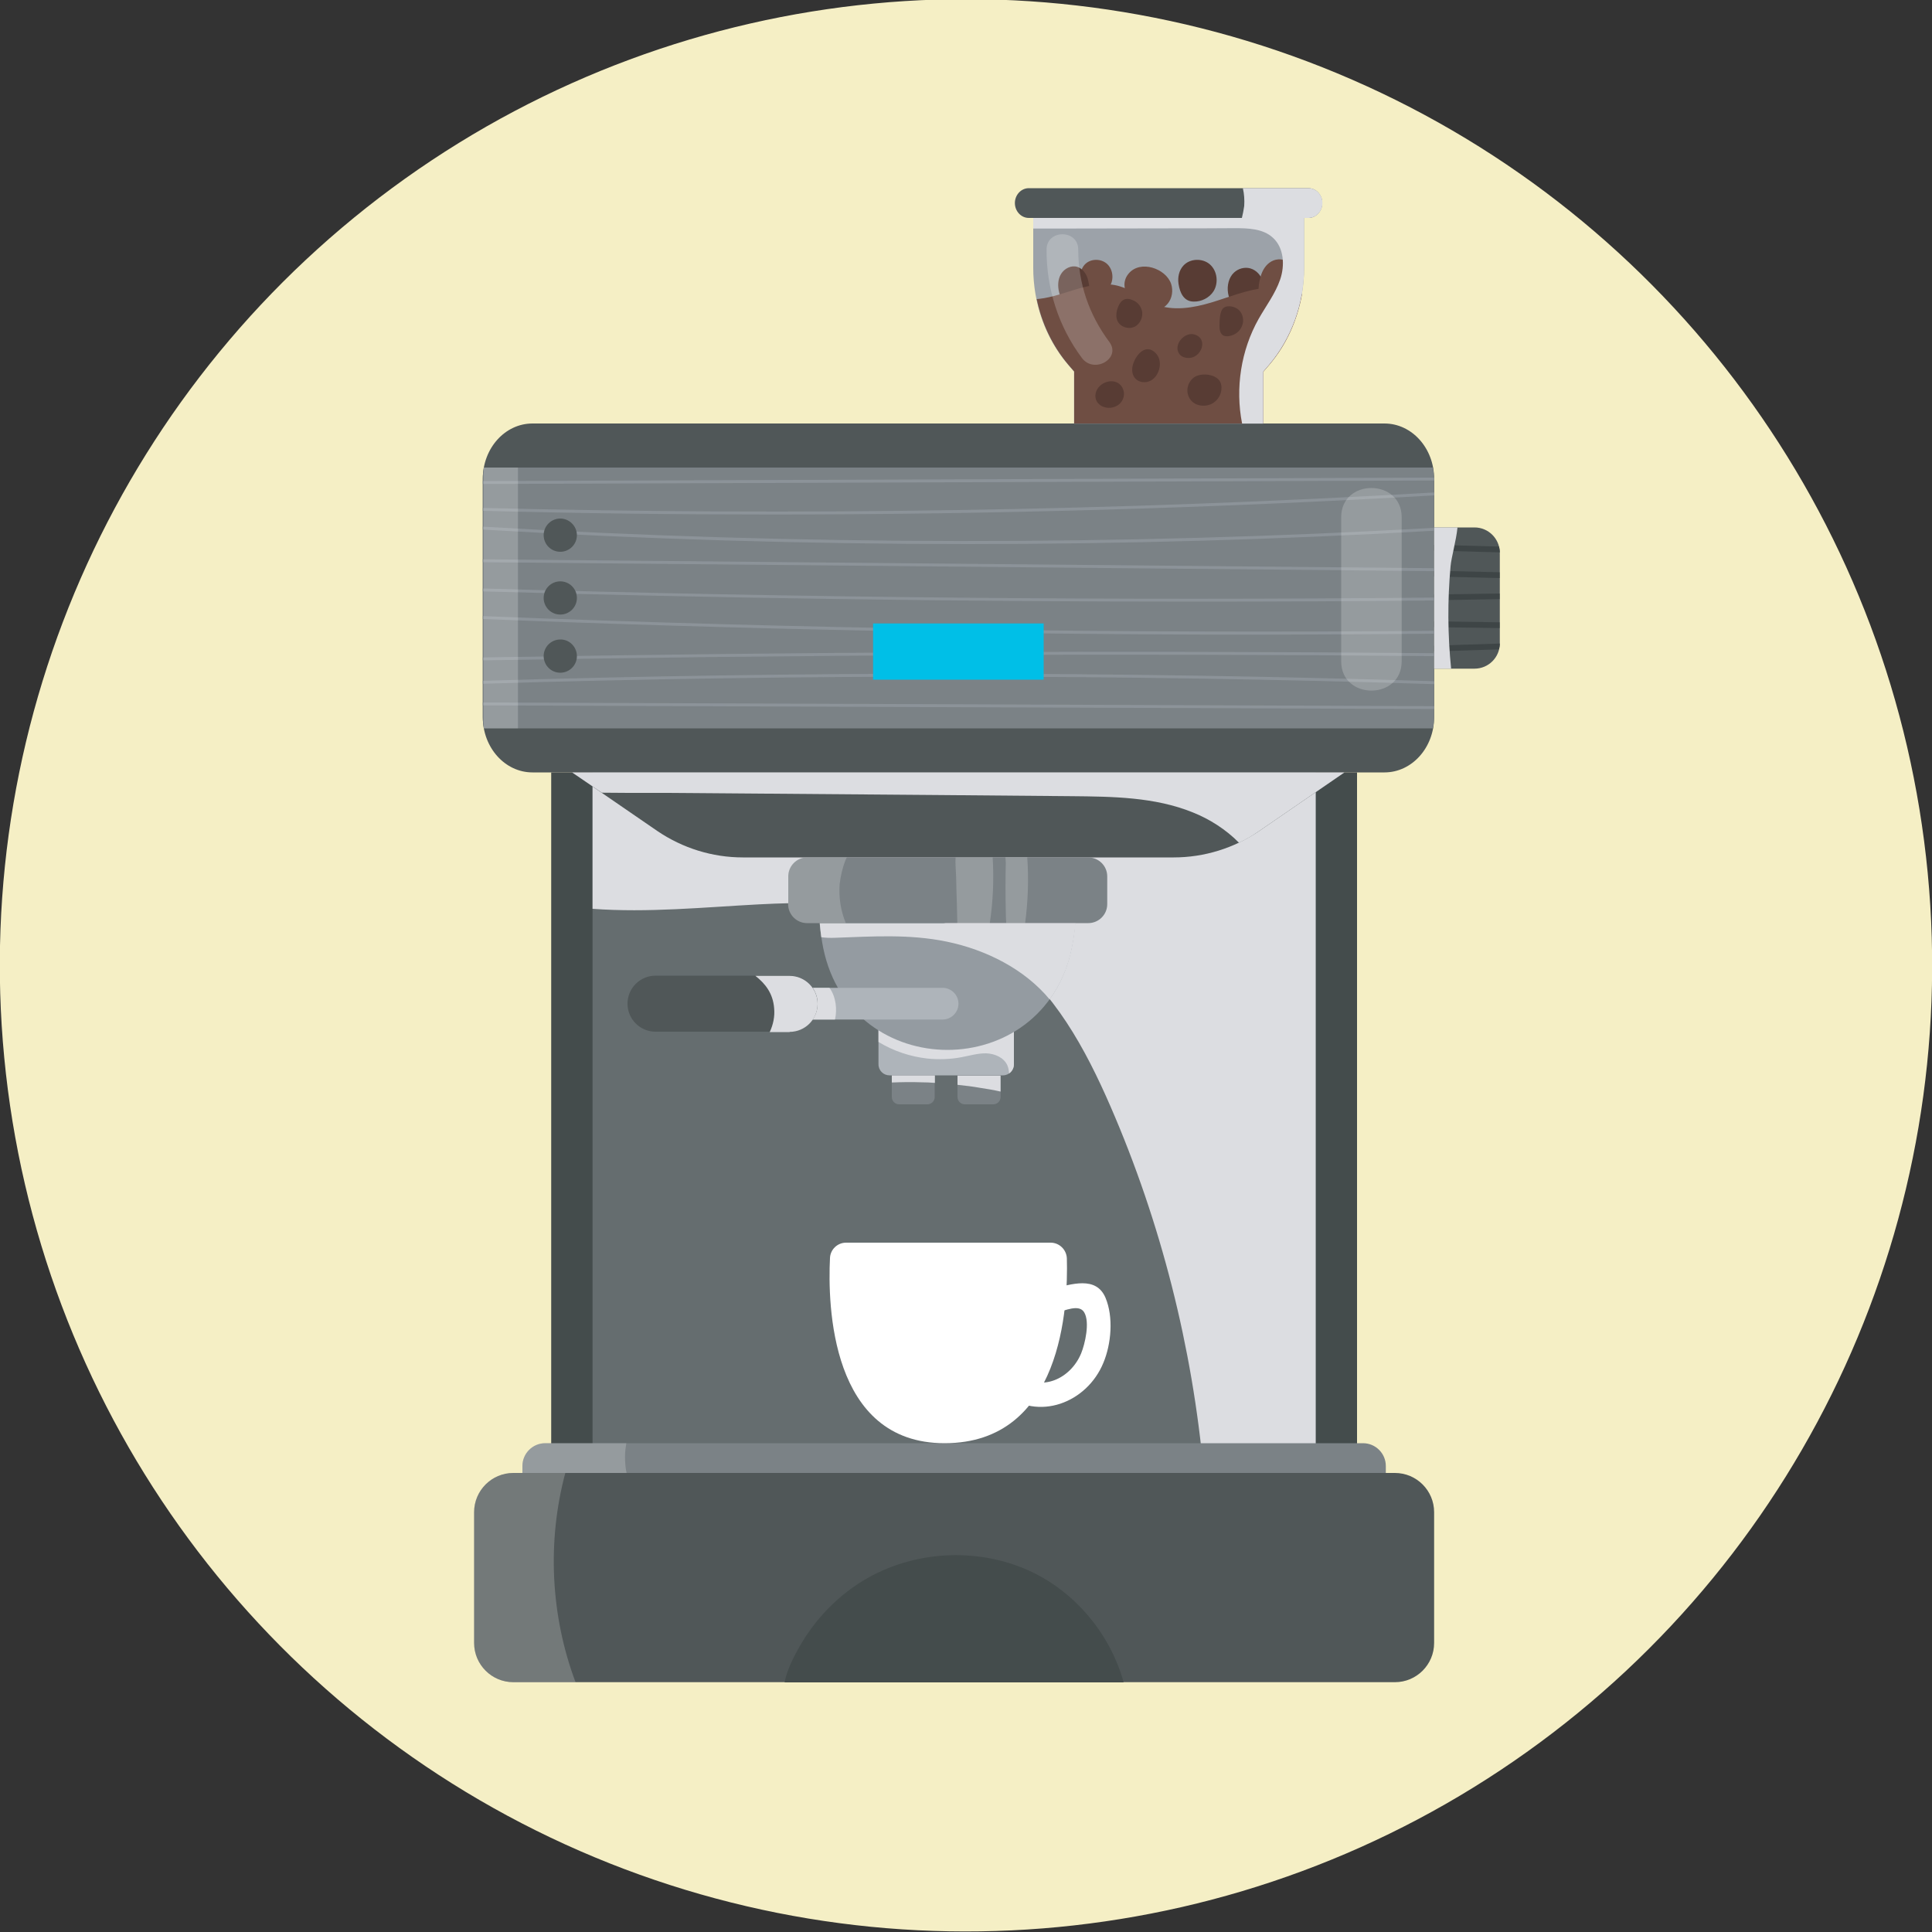
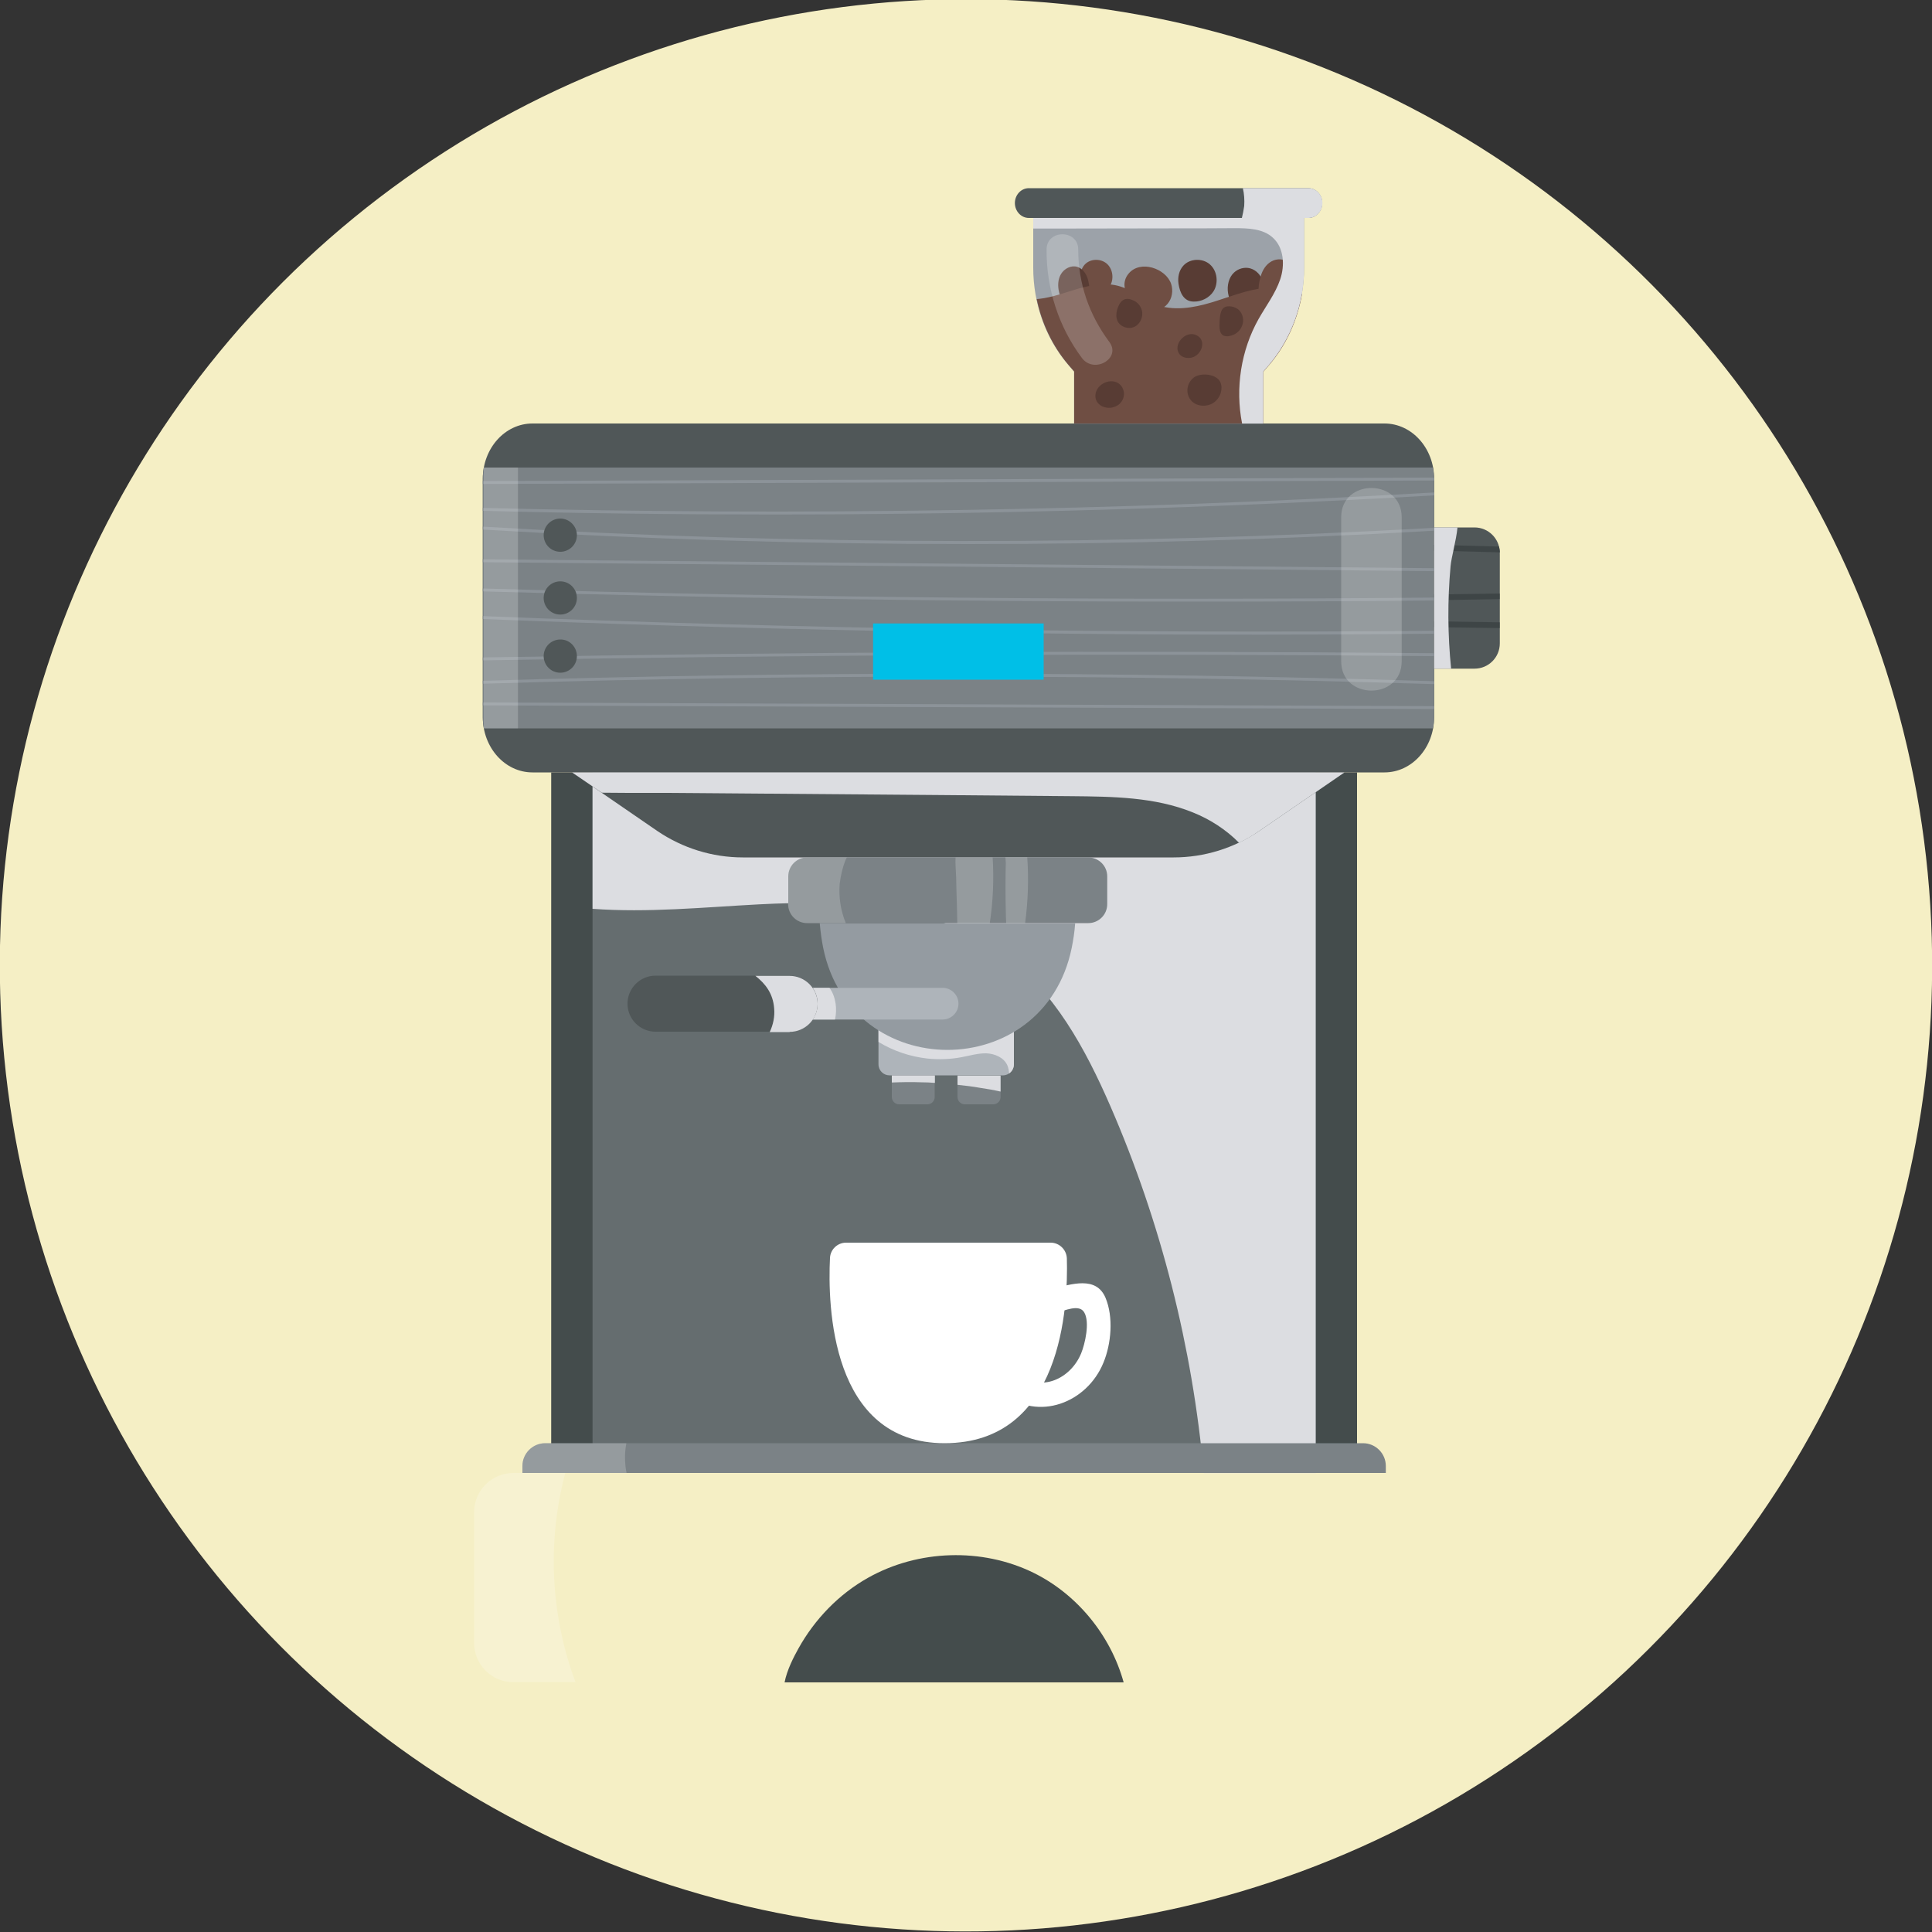
<svg xmlns="http://www.w3.org/2000/svg" version="1.1" id="Layer_1" x="0px" y="0px" viewBox="0 0 100 100" style="enable-background:new 0 0 100 100;" xml:space="preserve">
  <rect x="0" y="0" width="100" height="100" fill="#333333" stroke="none" />
  <style type="text/css">
	.st0{fill:#F5EFC5;}
	.st1{fill:#444C4C;}
	.st2{fill:#656D6F;}
	.st3{fill:#DCDDE1;}
	.st4{fill:#505758;}
	.st5{fill:#7B8286;}
	.st6{fill:#3E4546;}
	.st7{fill:#8C9399;}
	.st8{fill:#00BFE7;}
	.st9{opacity:0.2;fill:#FFFFFF;}
	.st10{fill:#9CA2A9;}
	.st11{fill:#583C34;}
	.st12{fill:#6F4E43;}
	.st13{fill:#AEB4BA;}
	.st14{fill:#949BA1;}
	.st15{opacity:0.2;}
	.st16{fill:#FFFFFF;}
</style>
  <ellipse transform="matrix(0.415 -0.91 0.91 0.415 -16.251 74.714)" class="st0" cx="50" cy="50" rx="50" ry="50" />
  <g>
    <g>
      <rect x="28.53" y="39.98" class="st1" width="41.71" height="36.26" />
      <rect x="30.67" y="39.98" class="st2" width="37.43" height="36.26" />
      <path class="st3" d="M30.67,47.04c2.86,0.21,5.75-0.08,8.6-0.23c4.39-0.23,9.12-0.03,12.66,2.56c2.63,1.92,4.25,4.91,5.55,7.9    c2.61,6.01,4.24,12.45,4.83,18.98h5.79V39.98H30.67V47.04z" />
    </g>
    <g>
      <path class="st4" d="M24.99,24.78v12.34c0,1.58,1.15,2.86,2.57,2.86h44.1c1.42,0,2.57-1.28,2.57-2.86V24.78    c0-1.58-1.15-2.86-2.57-2.86h-44.1C26.14,21.92,24.99,23.2,24.99,24.78z" />
      <path class="st5" d="M24.99,24.78v12.34c0,0.2,0.02,0.4,0.05,0.58h49.13c0.04-0.19,0.05-0.38,0.05-0.58V24.78    c0-0.2-0.02-0.4-0.05-0.58H25.04C25.01,24.39,24.99,24.58,24.99,24.78z" />
      <g>
        <path class="st4" d="M76.32,27.3h-2.09v7.31h2.09c0.72,0,1.31-0.58,1.31-1.31v-4.7C77.62,27.88,77.04,27.3,76.32,27.3z" />
        <g>
          <polygon class="st6" points="77.62,30.72 74.23,30.77 74.23,31.07 77.62,31.01     " />
          <polygon class="st6" points="74.23,32.16 74.23,32.46 77.62,32.51 77.62,32.21     " />
-           <path class="st6" d="M74.23,33.72l3.36-0.11c0.02-0.1,0.04-0.2,0.04-0.3l-3.4,0.11V33.72z" />
          <path class="st6" d="M74.23,28.2v0.3l3.4,0.09c0-0.1-0.02-0.2-0.04-0.3L74.23,28.2z" />
-           <polygon class="st6" points="74.23,29.84 77.62,29.92 77.62,29.62 74.23,29.54     " />
        </g>
        <path class="st3" d="M75.44,27.3h-1.21v7.31h0.88c-0.18-1.76-0.19-3.53-0.03-5.29C75.12,28.84,75.37,28,75.44,27.3z" />
      </g>
      <g>
        <path class="st7" d="M24.99,30.46v0.15c12.24,0.35,24.56,0.53,36.85,0.53c4.13,0,8.27-0.02,12.39-0.06v-0.15     C57.86,31.09,41.34,30.94,24.99,30.46z" />
        <path class="st7" d="M74.23,33.96v-0.15c-16.36-0.15-32.88-0.07-49.24,0.22v0.15C41.35,33.89,57.87,33.81,74.23,33.96z" />
        <path class="st7" d="M24.99,27.26v0.15c8.33,0.5,16.71,0.75,25.08,0.75c8.06,0,16.13-0.23,24.16-0.69v-0.15     C57.86,28.25,41.34,28.23,24.99,27.26z" />
        <path class="st7" d="M74.23,32.8v-0.15c-16.37,0.15-32.9-0.11-49.24-0.76v0.15c13.38,0.53,26.89,0.81,40.33,0.81     C68.29,32.84,71.26,32.83,74.23,32.8z" />
        <path class="st7" d="M74.23,35.41v-0.15c-16.37-0.51-32.89-0.52-49.24-0.02v0.15C41.34,34.89,57.86,34.9,74.23,35.41z" />
        <path class="st7" d="M24.99,25.05l49.24-0.18v-0.08c0-0.02,0-0.05,0-0.07L24.99,24.9V25.05z" />
        <path class="st7" d="M24.99,26.29v0.15c4.97,0.13,9.96,0.19,14.95,0.19c11.44,0,22.9-0.33,34.29-0.99v-0.15     C57.87,26.44,41.36,26.7,24.99,26.29z" />
        <polygon class="st7" points="24.99,28.95 24.99,29.1 74.23,29.56 74.23,29.41    " />
        <polygon class="st7" points="74.23,36.55 24.99,36.36 24.99,36.51 74.23,36.7    " />
      </g>
      <path class="st4" d="M29.86,27.7c0,0.48-0.39,0.86-0.86,0.86c-0.48,0-0.86-0.39-0.86-0.86c0-0.48,0.39-0.86,0.86-0.86    C29.47,26.84,29.86,27.23,29.86,27.7z" />
      <path class="st4" d="M29.86,30.95c0,0.48-0.39,0.86-0.86,0.86c-0.48,0-0.86-0.39-0.86-0.86c0-0.48,0.39-0.86,0.86-0.86    C29.47,30.09,29.86,30.47,29.86,30.95z" />
      <path class="st4" d="M29.86,33.96c0,0.48-0.39,0.86-0.86,0.86c-0.48,0-0.86-0.39-0.86-0.86c0-0.48,0.39-0.86,0.86-0.86    C29.47,33.09,29.86,33.48,29.86,33.96z" />
      <rect x="45.19" y="32.27" class="st8" width="8.83" height="2.91" />
      <rect x="25.04" y="24.2" class="st9" width="1.77" height="13.5" />
      <path class="st9" d="M69.42,26.77v7.46c0,2.02,3.13,2.02,3.13,0v-7.46C72.55,24.76,69.42,24.75,69.42,26.77z" />
    </g>
    <g>
      <rect x="55.59" y="19.24" class="st10" width="9.8" height="2.69" />
      <path class="st10" d="M60.49,11.28h-7.01v2.58c0,1.86,0.64,3.65,1.8,5.01l0.31,0.36h4.9h4.9l0.31-0.36    c1.15-1.37,1.8-3.15,1.8-5.01v-2.58H60.49z" />
      <path class="st4" d="M53.25,11.28h14.47c0.4,0,0.72-0.35,0.72-0.77l0,0c0-0.43-0.32-0.77-0.72-0.77H53.25    c-0.4,0-0.72,0.35-0.72,0.77l0,0C52.53,10.93,52.85,11.28,53.25,11.28z" />
      <g>
        <path class="st11" d="M63.87,14.11c0.22-0.21,0.55-0.3,0.84-0.22c0.32,0.09,0.56,0.36,0.65,0.67c0.18,0.65-0.36,1.64-1.13,1.44     C63.46,15.8,63.34,14.6,63.87,14.11z" />
        <path class="st12" d="M60.62,14.7c0.11,0.34,0.05,0.74-0.18,1.02c-0.25,0.3-0.66,0.43-1.04,0.37c-0.78-0.13-1.59-1.19-0.99-1.92     C59.01,13.43,60.35,13.89,60.62,14.7z" />
        <path class="st11" d="M61,14.69c-0.05-0.33,0.02-0.69,0.25-0.94c0.34-0.38,1-0.4,1.38-0.06c0.38,0.34,0.45,0.96,0.18,1.39     c-0.22,0.34-0.63,0.54-1.02,0.53C61.27,15.61,61.07,15.15,61,14.69z" />
        <path class="st12" d="M55.93,14.49c-0.04-0.28,0.02-0.58,0.21-0.79c0.29-0.32,0.83-0.33,1.15-0.05c0.32,0.28,0.38,0.81,0.15,1.17     c-0.18,0.28-0.52,0.45-0.86,0.45C56.17,15.25,55.99,14.87,55.93,14.49z" />
        <path class="st11" d="M54.82,15.13c-0.08-0.32-0.07-0.67,0.1-0.95c0.17-0.28,0.52-0.46,0.83-0.37c0.21,0.06,0.38,0.24,0.48,0.44     c0.1,0.2,0.13,0.43,0.16,0.65c0.02,0.22,0.03,0.44-0.04,0.65c-0.12,0.33-0.56,0.66-0.93,0.56C55.06,15.99,54.9,15.45,54.82,15.13     z" />
        <path class="st12" d="M65.25,14.31c0.09-0.32,0.27-0.62,0.56-0.78c0.28-0.16,0.68-0.15,0.91,0.09c0.16,0.16,0.22,0.4,0.2,0.62     c-0.01,0.22-0.09,0.44-0.18,0.64c-0.09,0.2-0.19,0.4-0.35,0.54c-0.26,0.23-0.81,0.3-1.08,0.03     C65.04,15.19,65.16,14.64,65.25,14.31z" />
        <path class="st12" d="M65.51,14.9c-0.97,0.09-1.89,0.48-2.82,0.76c-0.94,0.28-1.96,0.45-2.87,0.1c-0.65-0.25-1.19-0.74-1.86-0.94     c-0.68-0.21-1.42-0.08-2.11,0.11c-0.69,0.2-1.36,0.46-2.07,0.54c-0.04,0-0.08,0.01-0.12,0.01c0.26,1.26,0.82,2.43,1.63,3.39     l0.31,0.36v2.69h9.8v-2.69l0,0l0.31-0.36c0.87-1.02,1.44-2.29,1.68-3.64C66.82,14.94,66.14,14.84,65.51,14.9z" />
        <path class="st11" d="M61.04,18.32c0.14,0.19,0.41,0.24,0.64,0.19c0.56-0.14,0.81-0.98,0.17-1.19     C61.33,17.14,60.7,17.84,61.04,18.32z" />
-         <path class="st11" d="M58.63,18.91c-0.06,0.24-0.03,0.51,0.14,0.69c0.18,0.19,0.49,0.23,0.73,0.13c0.24-0.1,0.41-0.33,0.49-0.59     c0.09-0.29,0.05-0.63-0.16-0.85C59.3,17.72,58.76,18.4,58.63,18.91z" />
        <path class="st11" d="M63.12,16.85c0,0.18,0.02,0.38,0.16,0.49c0.1,0.07,0.23,0.08,0.36,0.05c0.29-0.05,0.55-0.25,0.65-0.53     c0.11-0.27,0.05-0.6-0.16-0.81c-0.17-0.17-0.57-0.28-0.79-0.12C63.12,16.1,63.13,16.59,63.12,16.85z" />
        <path class="st11" d="M57.82,16.04c-0.05,0.19-0.06,0.39,0.02,0.57c0.14,0.31,0.56,0.45,0.87,0.31c0.31-0.14,0.48-0.53,0.39-0.86     c-0.06-0.22-0.21-0.41-0.42-0.5C58.2,15.32,57.95,15.59,57.82,16.04z" />
        <path class="st11" d="M61.69,20.77c0.29,0.28,0.77,0.3,1.1,0.09c0.19-0.12,0.34-0.32,0.4-0.54c0.05-0.18,0.05-0.38-0.03-0.55     c-0.2-0.4-0.92-0.48-1.29-0.28C61.42,19.75,61.31,20.39,61.69,20.77z" />
        <path class="st11" d="M56.86,20.05c-0.16,0.19-0.22,0.48-0.1,0.71c0.09,0.16,0.25,0.28,0.43,0.32c0.25,0.07,0.53,0.01,0.73-0.15     c0.2-0.17,0.3-0.44,0.24-0.69C58,19.59,57.22,19.61,56.86,20.05z" />
      </g>
      <path class="st9" d="M57.42,17.7c-1.05-1.41-1.61-3.02-1.61-4.78c0-1.06-1.64-1.06-1.64,0c-0.01,2.02,0.62,3.99,1.83,5.61    C56.63,19.37,58.05,18.55,57.42,17.7z" />
      <path class="st3" d="M53.48,11.28v0.55c0.35,0,0.69,0,1.03,0c1.99,0,3.98-0.01,5.97-0.01c1.14,0,2.28,0,3.42-0.01    c0.7,0,1.48,0.02,1.99,0.5c0.57,0.52,0.62,1.43,0.37,2.16c-0.25,0.73-0.73,1.36-1.11,2.03c-0.92,1.63-1.22,3.59-0.86,5.42h1.1    v-2.69l0,0l0.31-0.36c1.15-1.37,1.8-3.15,1.8-5.01v-2.58h-7.01H53.48z" />
      <path class="st3" d="M64.28,11.28h3.45c0.4,0,0.72-0.35,0.72-0.77c0-0.43-0.32-0.77-0.72-0.77h-3.4c0.07,0.3,0.09,0.61,0.07,0.92    C64.37,10.87,64.33,11.08,64.28,11.28z" />
    </g>
    <g>
      <path class="st4" d="M49.61,39.98h-20l4.41,3.03c1.31,0.89,2.85,1.37,4.43,1.37h11.15h11.15c1.58,0,3.13-0.48,4.43-1.37l4.41-3.03    H49.61z" />
      <path class="st3" d="M49.61,39.98h-20l1.54,1.05c1.6,0.02,3.21,0,4.81,0.02c4.18,0.03,8.36,0.07,12.54,0.1    c2.32,0.02,4.64,0.04,6.95,0.06c2.13,0.02,4.32,0.04,6.29,0.84c0.88,0.35,1.72,0.89,2.39,1.57c0.37-0.17,0.72-0.38,1.05-0.61    l4.41-3.03H49.61z" />
    </g>
    <g>
      <g>
        <path class="st13" d="M45.47,53.16v1.93c0,0.32,0.26,0.57,0.57,0.57h5.87c0.32,0,0.57-0.26,0.57-0.57v-1.93H45.47z" />
        <path class="st3" d="M45.47,53.93c0.77,0.47,1.64,0.76,2.53,0.86c0.59,0.06,1.19,0.04,1.77-0.07c0.43-0.08,0.85-0.21,1.29-0.2     c0.44,0.02,0.9,0.22,1.08,0.62c0.06,0.14,0.08,0.28,0.09,0.42c0.15-0.1,0.25-0.28,0.25-0.47v-1.93h-7.01V53.93z" />
      </g>
      <g>
        <g>
          <path class="st5" d="M46.16,55.66v1.12c0,0.21,0.17,0.38,0.38,0.38h1.46c0.21,0,0.38-0.17,0.38-0.38v-1.12H46.16z" />
          <path class="st5" d="M49.56,55.66v1.12c0,0.21,0.17,0.38,0.38,0.38h1.47c0.21,0,0.38-0.17,0.38-0.38v-1.12H49.56z" />
        </g>
        <g>
          <path class="st3" d="M48.39,55.66h-2.23v0.37l0,0c0.51-0.02,1.02-0.03,1.53-0.01c0.23,0,0.47,0.01,0.7,0.03V55.66z" />
          <path class="st3" d="M51.79,56.5v-0.83h-2.23v0.48c0.4,0.04,0.8,0.09,1.19,0.16C51.1,56.36,51.44,56.42,51.79,56.5z" />
        </g>
      </g>
      <path class="st5" d="M56.32,44.38H41.78c-0.54,0-0.98,0.44-0.98,0.98v1.44c0,0.54,0.44,0.98,0.98,0.98h14.55    c0.54,0,0.98-0.44,0.98-0.98v-1.44C57.31,44.82,56.87,44.38,56.32,44.38z" />
      <path class="st14" d="M49.05,47.79h-6.62c0.04,0.45,0.1,0.88,0.18,1.28c1.44,7.03,11.42,7.03,12.86,0    c0.08-0.4,0.15-0.83,0.18-1.28H49.05z" />
-       <path class="st3" d="M55.67,47.79h-6.62h-6.62c0.02,0.25,0.05,0.49,0.08,0.72c0.21,0.03,0.45,0.04,0.71,0.03    c1.95-0.07,3.86-0.2,5.79,0.2c2.03,0.42,4.02,1.42,5.32,2.99c0.53-0.73,0.94-1.62,1.15-2.66C55.56,48.67,55.63,48.24,55.67,47.79z    " />
      <path class="st9" d="M43.75,44.55c0.02-0.05,0.05-0.1,0.08-0.17h-2.06c-0.54,0-0.98,0.44-0.98,0.98v1.44    c0,0.54,0.44,0.98,0.98,0.98h2.01c-0.27-0.64-0.37-1.34-0.32-2.02C43.51,45.35,43.6,44.94,43.75,44.55z" />
      <g class="st15">
        <path class="st16" d="M52.06,44.67c-0.02,0.83-0.02,1.66,0,2.48c0,0.21,0.01,0.42,0.02,0.63h0.98c0.15-1.13,0.19-2.27,0.11-3.41     h-1.13C52.05,44.49,52.06,44.6,52.06,44.67z" />
        <path class="st16" d="M51.38,44.38h-1.92c-0.02,0.33,0.02,0.68,0.03,1.01c0.01,0.49,0.02,0.98,0.04,1.46     c0.01,0.31,0.01,0.62,0.02,0.94h1.68C51.4,46.66,51.45,45.52,51.38,44.38z" />
      </g>
      <path class="st13" d="M48.79,51.13H36.58v1.64h12.21c0.45,0,0.82-0.37,0.82-0.82C49.61,51.5,49.24,51.13,48.79,51.13z" />
      <path class="st3" d="M40.89,51.29c-0.26,0.32-0.3,0.76-0.3,1.16c0,0.11,0,0.22,0.01,0.32h2.62c0.06-0.27,0.07-0.56,0.03-0.83    c-0.05-0.31-0.15-0.59-0.32-0.81h-1.88C40.99,51.18,40.94,51.23,40.89,51.29z" />
      <path class="st4" d="M40.87,50.5h-6.94c-0.8,0-1.45,0.65-1.45,1.45c0,0.8,0.65,1.45,1.45,1.45h6.94c0.8,0,1.45-0.65,1.45-1.45    C42.32,51.15,41.67,50.5,40.87,50.5z" />
      <path class="st3" d="M40.87,53.41c0.8,0,1.45-0.65,1.45-1.45c0-0.8-0.65-1.45-1.45-1.45H39.1c0.52,0.41,0.91,0.91,0.97,1.68    c0.04,0.42-0.05,0.85-0.23,1.23H40.87z" />
    </g>
    <g>
-       <path class="st4" d="M72.2,76.24H26.57c-1.12,0-2.03,0.91-2.03,2.03v6.77c0,1.12,0.91,2.03,2.03,2.03H72.2    c1.12,0,2.03-0.91,2.03-2.03v-6.77C74.23,77.15,73.32,76.24,72.2,76.24z" />
      <path class="st5" d="M70.55,74.7H28.22c-0.65,0-1.18,0.53-1.18,1.18v0.36h44.69v-0.36C71.73,75.23,71.2,74.7,70.55,74.7z" />
      <path class="st1" d="M44.94,81.66c-1.52,0.85-2.77,2.15-3.61,3.66c-0.24,0.43-0.6,1.12-0.72,1.76h17.55    c-0.67-2.43-2.41-4.57-4.68-5.68C50.82,80.1,47.52,80.21,44.94,81.66z" />
      <path class="st9" d="M29.26,76.24h-2.69c-1.12,0-2.03,0.91-2.03,2.03v6.77c0,1.12,0.91,2.03,2.03,2.03h3.22    C28.5,83.64,28.31,79.79,29.26,76.24z" />
      <path class="st9" d="M32.35,75.39c0-0.23,0.03-0.46,0.07-0.69h-4.2c-0.65,0-1.18,0.53-1.18,1.18v0.36h5.39    C32.37,75.96,32.35,75.67,32.35,75.39z" />
    </g>
    <g>
      <path class="st16" d="M43.79,64.32h10.59c0.45,0,0.82,0.36,0.84,0.81c0.07,2.44-0.23,9.57-6.33,9.57c-5.91,0-6.05-7.16-5.93-9.59    C42.98,64.67,43.35,64.32,43.79,64.32z" />
      <path class="st16" d="M57.22,67.17c-0.49-1.15-1.78-0.69-2.73-0.47c-0.78,0.18-0.63,1.43,0.17,1.25c0.46-0.11,1.2-0.47,1.46-0.02    c0.3,0.51,0.04,1.63-0.16,2.12c-0.54,1.31-2.07,2.04-3.27,1.07c-0.63-0.51-1.41,0.48-0.78,0.99c1.83,1.48,4.35,0.5,5.2-1.57    C57.52,69.56,57.64,68.17,57.22,67.17z" />
    </g>
  </g>
</svg>